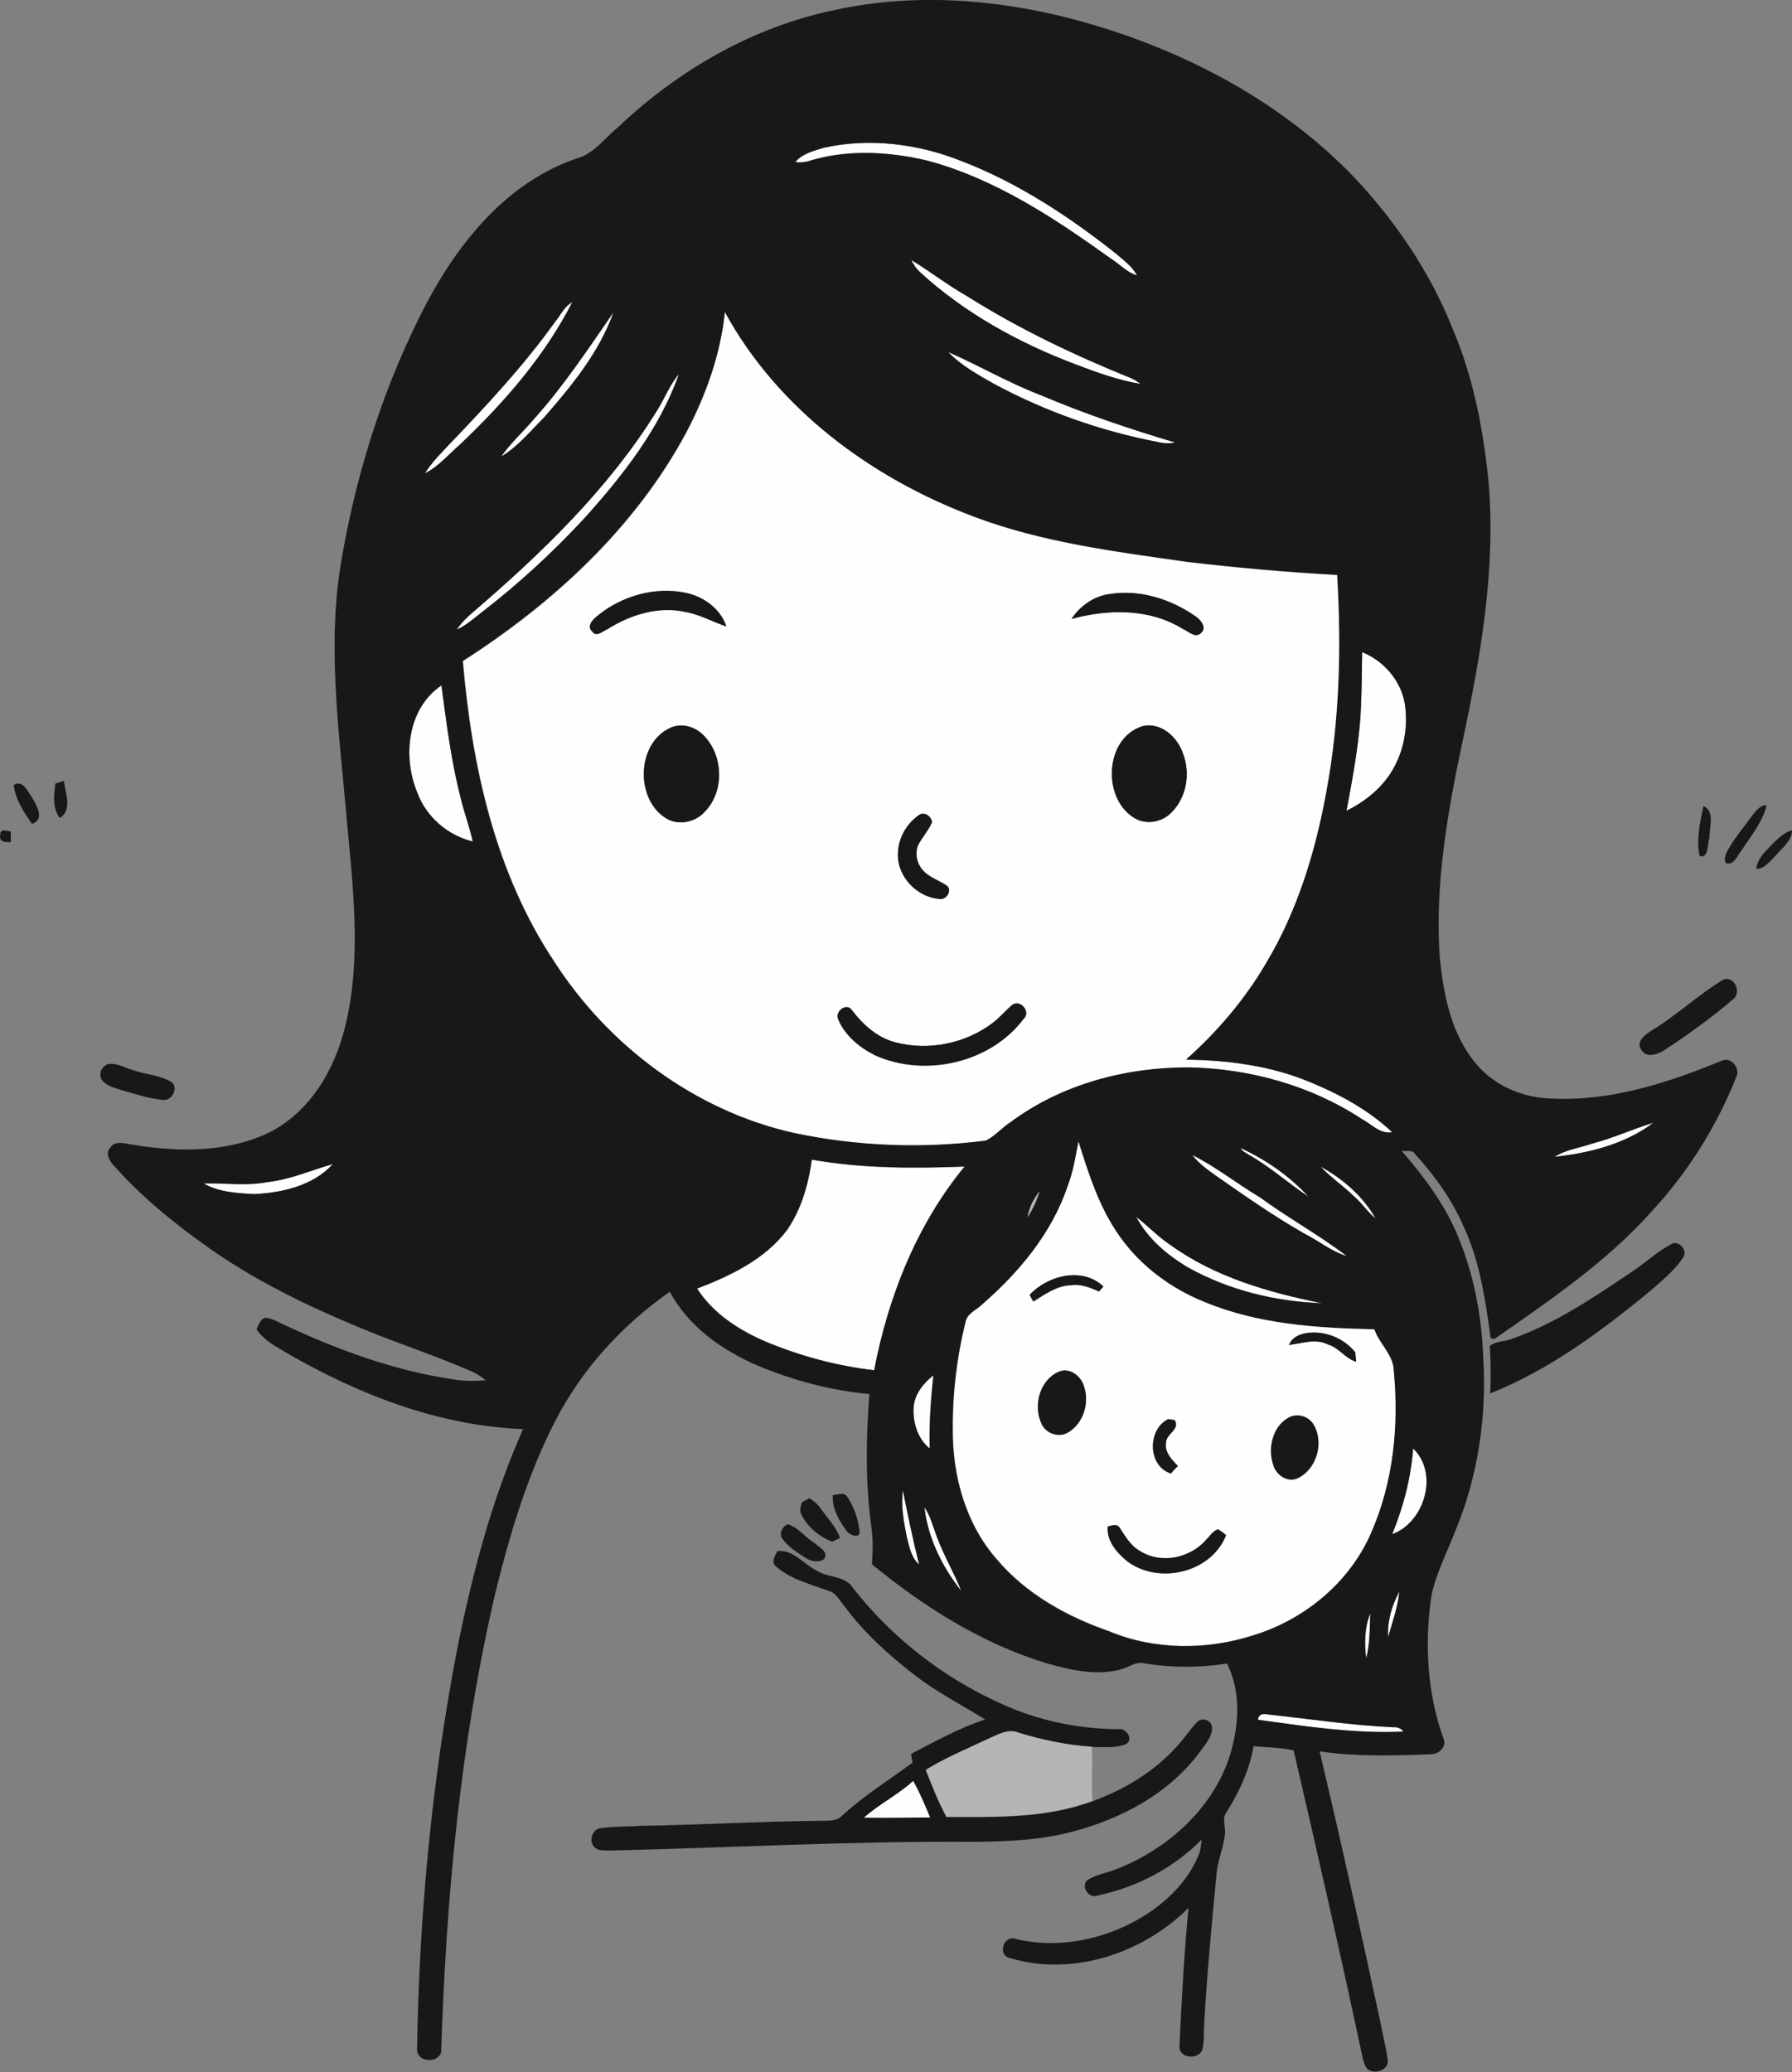
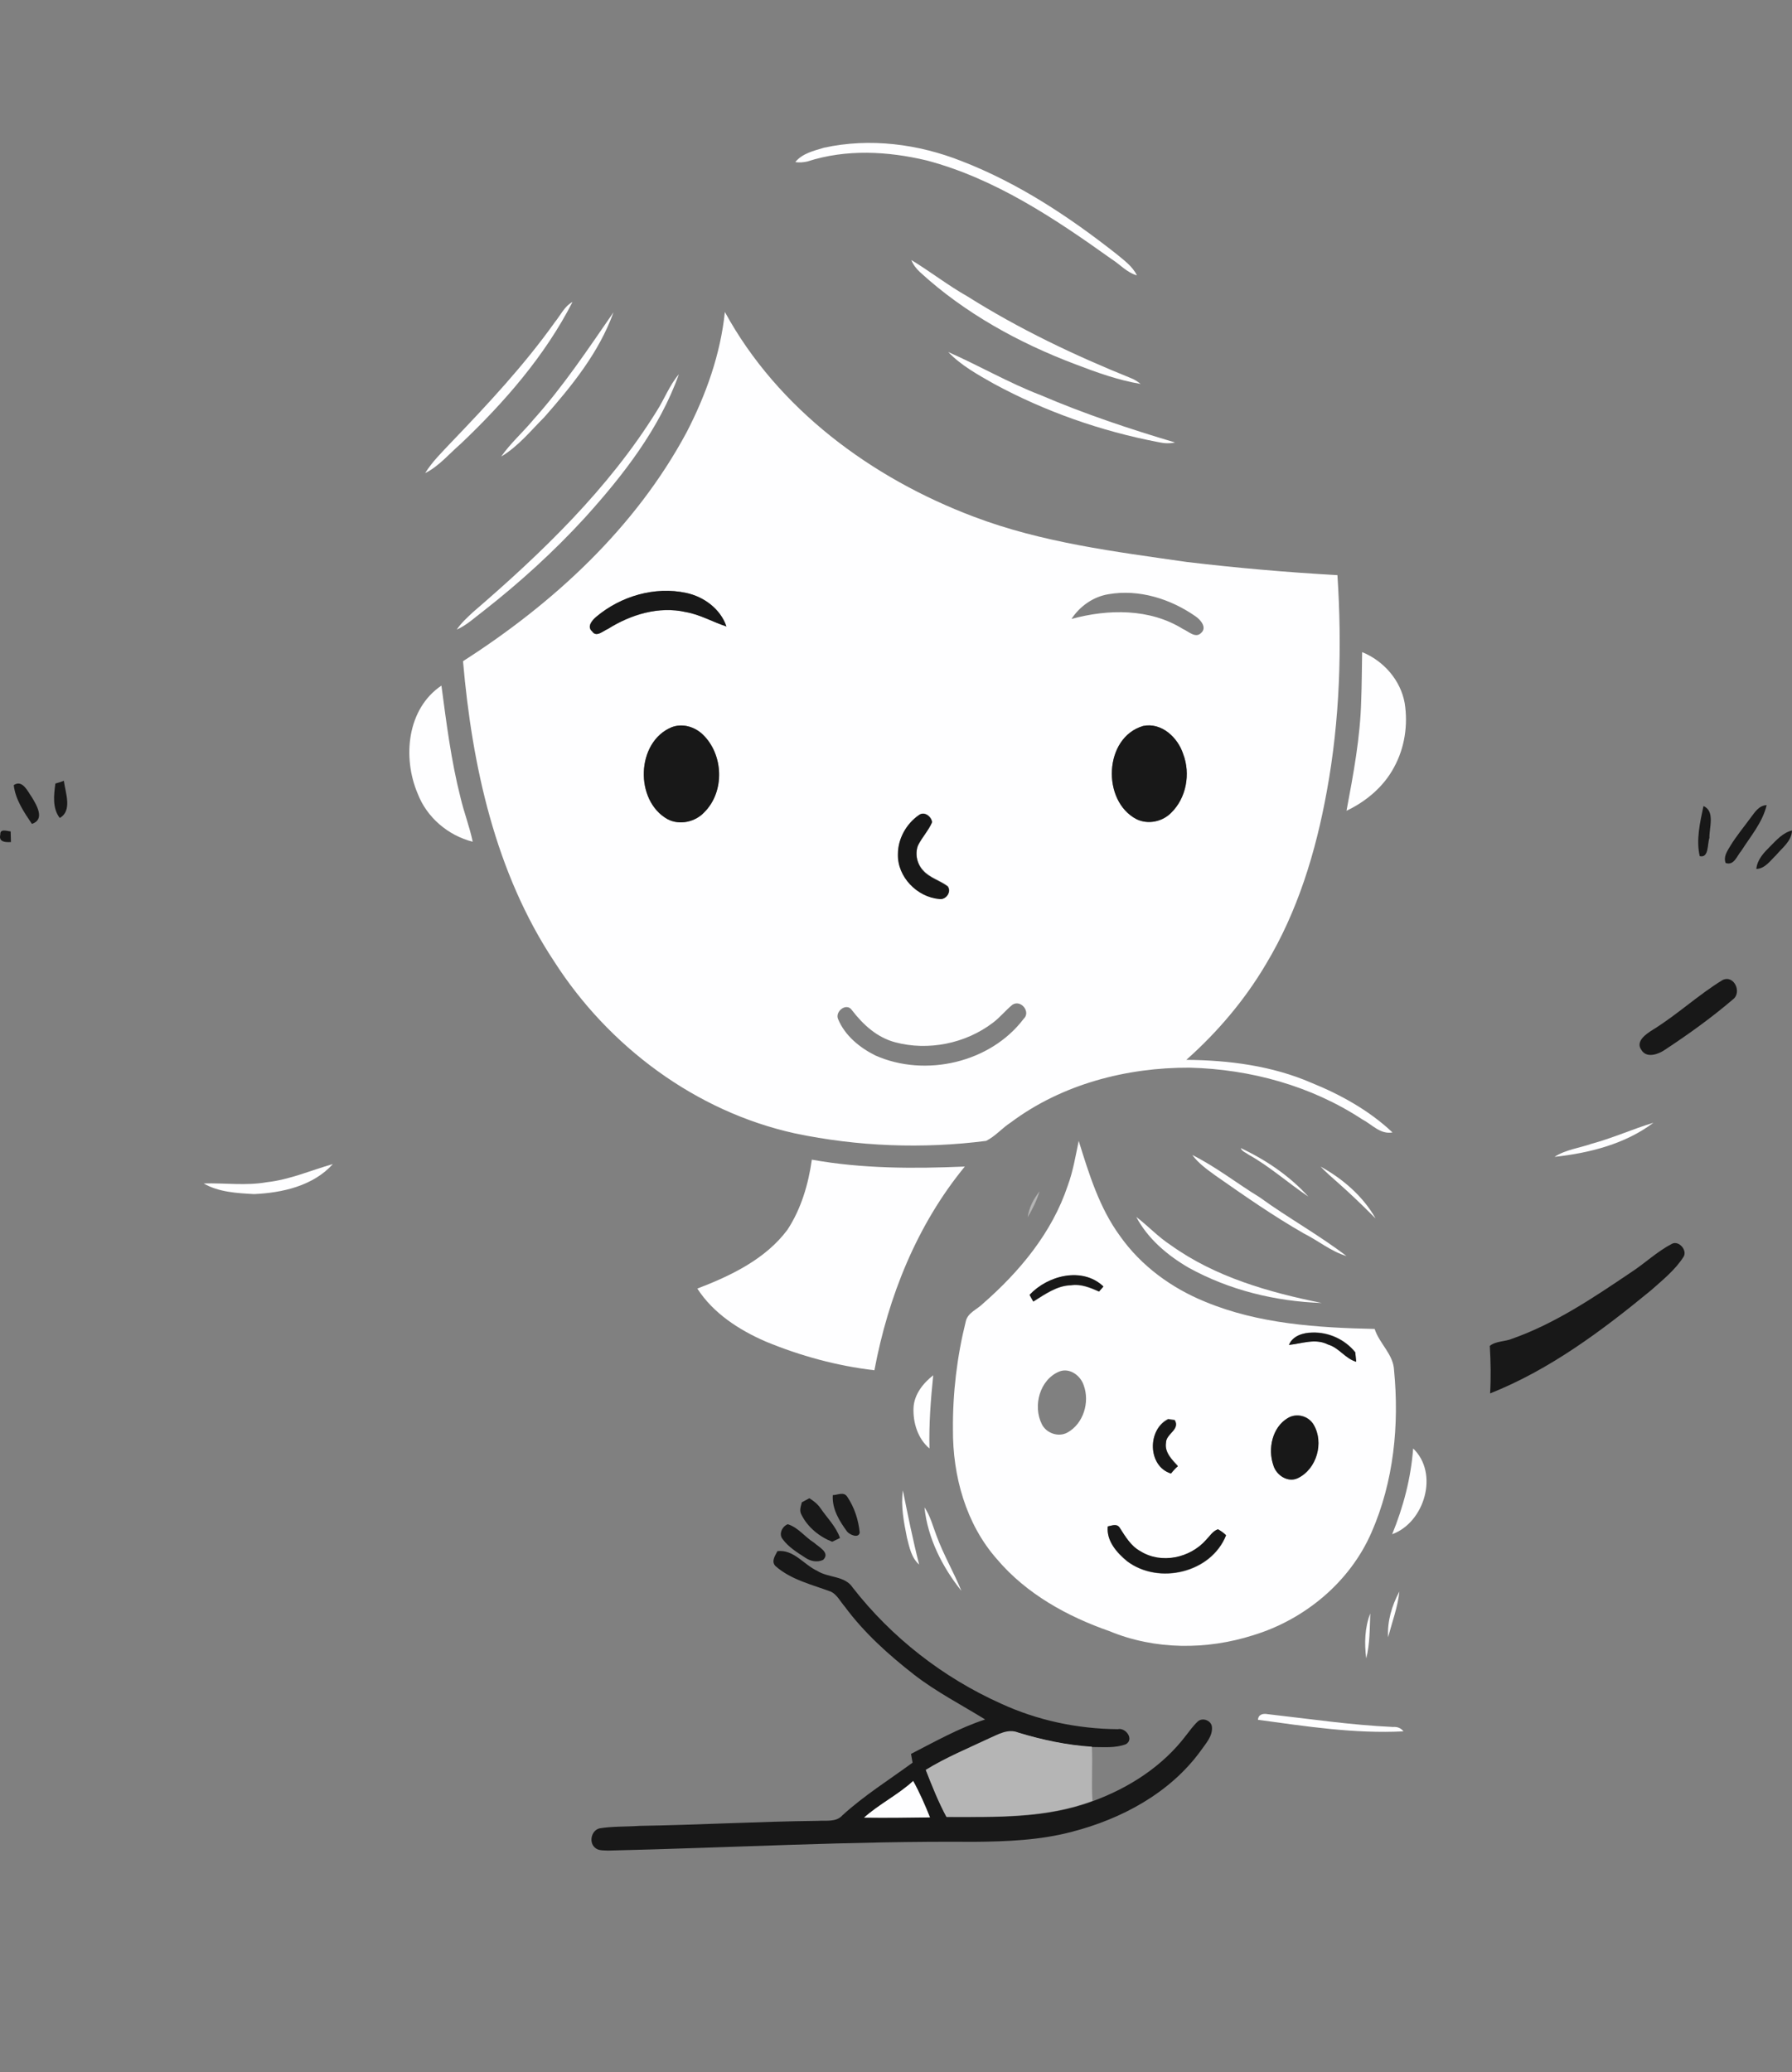
<svg xmlns="http://www.w3.org/2000/svg" version="1.1" id="Layer_1" x="0px" y="0px" viewBox="0 0 572.8 662.2" enable-background="new 0 0 572.8 662.2" xml:space="preserve">
  <rect x="0" y="0" width="572.8" height="662.2" fill="#808080" stroke="none" />
  <path fill="#FEFEFF" d="M263.4,47.2c14.7-3.2,30.1-1.2,44,4.3c18.1,7,34.4,17.8,49.5,29.7c2.4,2,5.1,3.9,6.5,6.8  c-3.2-0.9-5.4-3.5-8.1-5.2c-18.2-13-37.2-25.7-59-31.5c-12.5-3-25.9-3.7-38.2,0.3c-1.3,0.3-2.6,0.4-3.9,0.2  C256.5,49,260.1,48.2,263.4,47.2z" />
  <path fill="#FEFEFF" d="M294.1,87c-1.2-1.1-2.2-2.4-2.8-3.9c6.1,3.7,11.7,8.1,17.9,11.6c16.5,10.4,34.1,18.8,52.2,26.1  c1.1,0.4,2.2,1.1,3.2,1.9c-7.2-1.2-14.1-3.7-20.9-6.3C325.7,109.6,308.4,100.1,294.1,87z" />
  <path fill="#FEFEFF" d="M177.4,102.9c1.8-2.2,3-5,5.6-6.4c-8.8,17.2-21.8,32.1-35.7,45.3c-3.7,3.2-7,7.2-11.4,9.4  c2.2-3.6,5.3-6.6,8.2-9.7C155.8,129.3,167.5,116.8,177.4,102.9z" />
  <path fill="#FEFEFF" d="M170.6,134c9.5-10.6,17.4-22.5,25.5-34.2c-4.6,12.8-13.3,23.5-22.1,33.5c-4.4,4.4-8.4,9.4-13.8,12.6  C163.2,141.6,167.2,138.1,170.6,134z" />
  <g>
    <path fill="#FEFEFF" d="M231.7,99.7c16.9,31,46.9,53.1,79.5,65.4c21.8,8.3,45.2,11.2,68.2,14.5c16,1.9,32,3.3,48.1,4.2   c1.5,23,0.8,46.3-3.4,69.1c-3.5,19.3-9.3,38.4-19.5,55.3c-6.8,11.5-15.5,21.7-25.4,30.5c13.6,0.1,27.4,1.9,39.9,7.3   c9.4,3.8,18.6,8.9,26,15.9c-3.9,0.7-6.6-2.6-9.7-4.2c-16.3-10.7-35.7-16-55.1-16.5c-20.2-0.1-40.9,5.3-57.2,17.5   c-2.8,1.8-4.9,4.4-7.9,5.9c-20.3,2.6-41.1,1.8-61.1-2.4c-31.8-7-59.6-27.8-77-55c-18.8-28.4-26.2-62.5-29.1-95.9   c28.9-18.5,55.1-42.6,71.5-73.2C225.7,126.1,230.3,113.2,231.7,99.7z M190.6,197.1c-1.3,1.1-3.2,3.1-1.3,4.7c1.3,2,3.5-0.2,5-0.8   c7.3-4.6,16.3-7.3,24.9-5.4c4.6,0.8,8.6,3.1,13,4.6c-1.9-5.6-7.2-9.5-12.8-10.7C209.4,187.3,198.5,190.6,190.6,197.1z M342.5,197.8   c11.7-3.2,25-3.4,35.6,3.2c1.7,0.7,4,3.1,5.8,1.3c2-1.7-0.1-4.2-1.7-5.3c-8-5.6-18.1-8.8-27.9-7.1   C349.4,190.7,345.1,193.8,342.5,197.8z M214.7,232.4c-11.4,4.7-11.9,23.5-1.3,29.4c3.8,2,8.8,0.9,11.7-2.2c6.6-6.7,6.2-18.7-0.6-25   C221.9,232.2,218.1,231.1,214.7,232.4z M365.4,232c-12.6,3.7-13.3,24-2.1,29.8c3.6,1.7,8.2,0.8,11-2c4.9-4.8,6.3-12.5,3.9-18.8   C376.5,235.7,371.3,230.8,365.4,232z M293.7,260.5c-4,2.7-6.7,7.5-6.6,12.4c-0.2,7.2,6.1,13.8,13.2,14.3c2.1,0.4,4-2.2,2.7-4   c-2.5-1.9-5.8-2.7-7.9-5.1c-2-2.1-2.7-5.3-1.6-8c1.3-2.6,3.3-4.7,4.5-7.4C297.7,260.8,295.4,259.1,293.7,260.5z M323.6,321.1   c-2.2,1.8-4,4.1-6.3,5.8c-8.7,6.6-20.6,9-31.1,6.2c-5.8-1.5-10.3-5.6-13.9-10.3c-1.7-2.5-5.5,0.4-4.4,2.9   c2.2,5.3,6.9,9.1,11.9,11.6c16,7.1,36.8,2.3,47.4-11.7C329.6,323.4,326.3,319.3,323.6,321.1z" />
  </g>
  <path fill="#FEFEFF" d="M303.1,112.5c10,4.4,19.4,9.9,29.6,13.8c14,6,28.4,10.8,42.9,15.1c-1.8,0.4-3.5,0.3-5.3-0.1  c-18.4-3.5-36.3-9.8-52.7-18.7C312.5,119.7,307.2,116.8,303.1,112.5z" />
  <path fill="#FEFEFF" d="M209.9,131.4c2.5-3.9,4.1-8.3,7.1-11.8c-6.2,17.4-17.8,32.3-30.1,45.9c-9.9,10.8-20.8,20.7-32.3,29.7  c-2.8,2.1-5.4,4.6-8.6,6c1.4-2.1,3.3-3.8,5.1-5.5C173.2,176.7,194.5,156.2,209.9,131.4z" />
  <path fill="#FEFEFF" d="M435.4,208.4c6.9,2.8,12.3,9,13.6,16.3c1.1,7,0,14.3-3.4,20.5c-3.3,6.2-8.9,10.9-15.2,13.9  c2.2-11.7,4.4-23.4,4.7-35.3C435.3,218.7,435.3,213.6,435.4,208.4z" />
  <path fill="#FEFEFF" d="M133.5,253.6c-4.9-11.5-3.4-27.1,7.6-34.5c1.6,12,3.1,24,6.1,35.8c1.1,4.7,2.9,9.3,3.9,14.1  C143.2,267,136.4,261.2,133.5,253.6z" />
  <path fill="#FEFEFF" d="M508.8,365.5c6.7-1.8,13.1-4.7,19.7-6.7c-9,6.8-20.5,9.7-31.6,10.9C500.4,367.4,504.8,366.9,508.8,365.5z" />
  <g>
    <path fill="#FEFEFF" d="M341.3,378.9c1.7-4.6,2.5-9.5,3.5-14.3c3.3,10.6,6.6,21.4,13.2,30.4c6.7,9.5,16.4,16.6,27.2,21   c17.1,7.1,35.9,8.3,54.2,8.7c1.5,4.7,6,8.1,6.2,13.2c1.7,17.5-0.1,35.6-7.2,51.8c-6.9,15.9-21.4,27.9-37.9,32.9   c-14.8,4.7-31.3,4.7-45.8-1.3c-13.5-4.7-26.6-11.9-36-23c-10-11.3-14.2-26.7-14.1-41.5c-0.1-11.6,1.3-23.3,4.1-34.5   c0.6-2.8,3.6-3.8,5.5-5.7C325.9,406.4,336.3,393.9,341.3,378.9z M329.1,413.8c0.3,0.5,0.9,1.6,1.2,2.2c3.7-2.3,7.5-5.1,12-5.2   c3.2-0.5,6.2,0.8,9,2c0.3-0.4,1-1.2,1.4-1.6C345.9,404.8,334.9,407.6,329.1,413.8z M412,429.8c4.1-0.4,8.5-2.2,12.5-0.2   c3.5,1,5.5,4.5,9,5.5c-0.1-0.7-0.2-2.2-0.3-3c-3.3-4.1-8.5-6.5-13.8-6.3C416.5,425.9,413.2,426.9,412,429.8z M338.6,438.3   c-6.3,2.6-8.5,11-5.6,16.8c1.4,2.9,5.3,4.3,8.2,2.7c5.1-2.8,7.2-9.7,5.2-15.1C345.4,439.6,341.9,437,338.6,438.3z M411.6,453.2   c-4.9,3-6.4,9.8-4.6,15c0.9,3.2,4.6,5.7,7.8,4.2c6.1-2.9,8.4-11.3,5.1-17.1C418.3,452.4,414.4,451.4,411.6,453.2z M374.3,470.9   c0.7-0.8,1.4-1.6,2.2-2.5c-1.9-2-4.3-4.4-3.8-7.5c0-2.8,4.6-4.2,2.8-7.2c-0.5-0.1-1.6-0.2-2.1-0.3   C366.7,456.8,366.8,468.5,374.3,470.9z M354.1,487.8c-0.5,4.6,2.9,8.5,6.2,11.2c10.1,7.6,26.9,3.7,31.6-8.3   c-0.8-0.8-1.7-1.4-2.6-1.9c-1.7,0.6-2.6,2.2-3.8,3.4c-5.1,5.8-14.4,7.8-21,3.6c-3-1.7-4.8-4.7-6.6-7.5   C357,486.7,355.3,487.6,354.1,487.8z" />
  </g>
  <path fill="#FEFEFF" d="M399.1,369c-0.9-0.7-2.1-1-2.5-2.1c8.1,3.8,15.6,8.9,21.6,15.5C411.8,378.1,405.9,372.8,399.1,369z" />
  <path fill="#FEFEFF" d="M381.1,369.1c7.6,3.8,14.3,9.1,21.5,13.5c9.1,6.6,18.9,12,27.8,18.8c-5-1.5-9-4.9-13.6-7.2  c-9.8-5.6-19.1-12.1-28.4-18.6C385.8,373.7,383.1,371.8,381.1,369.1z" />
  <path fill="#FEFEFF" d="M259.5,370.6c16.1,2.9,32.6,2.9,48.9,2.2c-15.3,18.6-24.5,41.6-28.9,65.1c-12-1.4-23.7-4.6-34.8-9.2  c-8.5-3.7-16.7-9-21.8-16.9c10.7-4.1,21.8-9.4,28.8-18.8C256.1,386.3,258.4,378.4,259.5,370.6z" />
  <path fill="#FEFEFF" d="M85.3,377.8c7.3-0.8,14.1-3.8,21.1-5.8c-6.3,7-16.2,9.2-25.2,9.6c-5.4-0.3-11.3-0.6-16.1-3.4  C71.9,378,78.6,379,85.3,377.8z" />
-   <path fill="#FEFEFF" d="M422.1,372.8c7.1,3.9,13.6,9.5,17.6,16.6c-2.6-2-4.4-4.9-6.9-7.1C429.4,379,425.4,376.3,422.1,372.8z" />
+   <path fill="#FEFEFF" d="M422.1,372.8c7.1,3.9,13.6,9.5,17.6,16.6C429.4,379,425.4,376.3,422.1,372.8z" />
  <path fill="#FEFEFF" d="M363.2,388.9c3.8,2.9,7,6.4,11,9c14.2,10.2,31.4,15.1,48.3,18.5c-14.8-0.5-29.6-4.1-42.6-11.3  C373.2,401.2,366.9,395.9,363.2,388.9z" />
  <path fill="#FEFEFF" d="M292,449.9c0.2-4.3,3.1-7.9,6.3-10.4c-0.8,7.8-1.4,15.6-1.2,23.4C293.4,459.8,291.8,454.7,292,449.9z" />
  <path fill="#FEFEFF" d="M451.7,462.9c8.3,7.9,3.7,23.6-6.7,27.4C448.6,481.5,451,472.3,451.7,462.9z" />
  <path fill="#FEFEFF" d="M288.6,476.3c1.6,7.9,3.2,15.9,5.2,23.7c-2.5-2.2-3.1-5.5-3.9-8.6C288.9,486.4,287.9,481.3,288.6,476.3z" />
  <path fill="#FEFEFF" d="M295.5,481.7c1.9,2.8,2.7,6.1,3.9,9.2c2.2,6,5.5,11.6,7.9,17.5C301.2,500.8,296.5,491.5,295.5,481.7z" />
  <path fill="#FEFEFF" d="M443.7,523.2c-0.3-5.1,1.2-10.1,3.6-14.6C446.8,513.5,445,518.3,443.7,523.2z" />
  <path fill="#FEFEFF" d="M436.7,530c-0.6-4.8-0.5-9.8,1.3-14.4C437.8,520.4,437.9,525.3,436.7,530z" />
  <path fill="#FEFEFF" d="M402.1,549.6c0.1-1.7,1.6-2.1,3.1-1.8c13.4,1.5,26.7,3.5,40.1,4.1c1.3-0.1,2.5,0.3,3.3,1.4  C433,554.1,417.5,551.7,402.1,549.6z" />
  <path fill="#FEFEFF" d="M276.1,580.9c4.9-4.4,10.9-7.3,15.8-11.8c2.1,3.8,3.8,7.7,5.4,11.7C290.2,581,283.1,581,276.1,580.9z" />
  <g>
    <g>
-       <path fill="#181818" d="M267.3,3.1c25.1-5.4,51.3-3.4,76,3.1c33.3,8.9,65.3,25.3,89.4,50.3c13.3,14.1,24.4,30.4,31.6,48.5    c6.6,15.4,9.8,32.1,11.5,48.8c2.4,28-2.5,55.9-8.3,83.1c-4.8,22.6-8.9,45.8-7.3,69c1.2,11.9,3.6,24.4,11.4,33.8    c6,7.4,15.5,11.3,24.9,11.4c18.6,0.8,36.8-5.1,53.8-12.1c3.1-1.5,6.2,2.6,4.6,5.4c-6.3,15.8-15.5,30.4-27.1,42.9    c-14.4,16.1-32.5,28.3-50.1,40.6c-0.3-0.1-0.9-0.1-1.2-0.2c-1.7-12.1-3.4-24.4-8.6-35.6c-3.7-8.6-9.3-16.4-15.6-23.3    c-0.9-1.5-2.8-0.8-4.3-1c7.2,8.2,13.8,17.1,18,27.2c5.1,12.3,7.6,25.4,8.1,38.7c1.2,19-1.7,38.4-9.1,56    c-2.6,6.8-6.1,13.3-7.5,20.5c-2.2,15.2-1.3,30.9,3.9,45.4c1.2,2.6-1.6,5.2-4.2,5c-11.8,0.5-23.7,0.8-35.4-0.9    c6.8,28.5,13.1,57.2,19.3,85.9c0.8,4.4,2,8.7,2.5,13.1c0.1,2.5-3.2,3.9-5.4,3.1c-1.8-0.4-2.1-2.6-2.6-4    c-7-32.9-14.5-65.7-22.1-98.4c-4.2-1-8.5-0.9-12.8-1.4c-1.3,7.5-4.5,14.5-8.5,20.9c-1.9,2.3-0.2,5.1-0.7,7.8    c-0.6,4.3-2.4,8.3-2.7,12.7c-1.5,15.8-3,31.6-3.9,47.5c-0.2,2.7,0.1,5.5-0.6,8.2c-1.3,3.3-7.5,2.7-7.3-1.2    c0.7-14.7,1.5-29.5,2.9-44.2c-14.5,14.5-36.9,22-56.9,16.1c-4.4-0.8-2.3-7.8,1.9-6.1c13.6,3.2,28.2,0.1,40.1-7    c7.7-4.7,14.6-11.3,18.1-19.8c0.7-1.6,0.8-3.4,1-5c-8.9,9-20.7,15.2-33,17.8c-2.8,1.2-5.5-2.2-3.8-4.6c2.6-2,6.1-2.4,9.1-3.6    c16-6.1,30.3-18.5,36.2-34.9c3.4-9.9,4.4-21.4-0.4-31c-8.7,1.4-17.6,1.4-26.3,0c-2.6-0.8-4.9,1.1-7.3,1.8    c-8,2.3-16.4,0.3-24.2-1.9c-20.6-6.3-39.1-18-55.7-31.6c0.3-4,0.4-8.1-0.2-12.1c-1.9-14-1.7-28.2-0.6-42.3    c-12.2-1.1-24.2-4.3-35.5-9c-11.5-4.9-22.3-12.5-28.3-23.7c-15.1,10.6-27.9,24.5-36.4,40.9c-9.1,17.5-14.7,36.5-19.4,55.5    c-11.2,48.1-15.7,97.5-17.3,146.8c-1.4,3.5-7.6,3-7.7-1c0.7-42.9,4.7-85.7,12.8-127.8c4.8-24.1,11.1-48,21.1-70.5    c-26.8-1-52.5-11-75.5-24.3c-3.5-2.1-7.4-4.1-9.7-7.6c0.7-1.4,1.2-3.4,3-3.7c1.3,0.2,2.6,0.7,3.8,1.3c17.8,8.5,36.5,15.5,56,18.4    c3.5,0.6,7,0.6,10.5,0.3c-1.4-1.1-2.9-2.1-4.5-2.8c-10.2-4.5-20.7-8-31.1-12.1c-18.1-7.3-36-15.6-52.1-26.8    c-11.2-7.9-22-16.5-31.1-26.8c-1.5-1.5-3-4.1-1.2-5.9c1.6-2.4,4.7-1.2,7-0.9c14.4,2.4,29.9,2.6,43.4-3.7    c13.2-6.5,21.2-20,24.6-33.9c5.5-22.3,2.4-45.4,0.4-67.9c-2.4-27.3-6.3-55-1.4-82.2c4.9-28.2,13.8-55.9,27.1-81.3    c10.5-19.8,26-38.7,47.8-46.1c5.6-1.5,8.9-6.4,13.2-9.9C217.1,22.1,241.1,8.4,267.3,3.1z M263.4,47.2c-3.3,1-6.9,1.9-9.2,4.6    c1.3,0.2,2.6,0.1,3.9-0.2c12.3-3.9,25.8-3.2,38.2-0.3c21.8,5.8,40.9,18.5,59,31.5c2.7,1.7,5,4.3,8.1,5.2c-1.5-2.9-4.2-4.7-6.5-6.8    c-15.1-12-31.5-22.8-49.5-29.7C293.5,45.9,278,44,263.4,47.2z M294.1,87c14.3,13.1,31.6,22.6,49.6,29.4c6.8,2.6,13.7,5.1,20.9,6.3    c-1-0.7-2-1.4-3.2-1.9c-18-7.3-35.7-15.7-52.2-26.1c-6.2-3.5-11.8-7.9-17.9-11.6C292,84.5,292.9,85.9,294.1,87z M177.4,102.9    c-10,13.9-21.6,26.4-33.4,38.7c-2.9,3.1-6,6.1-8.2,9.7c4.5-2.3,7.7-6.2,11.4-9.4c14-13.3,26.9-28.1,35.7-45.3    C180.4,97.9,179.2,100.7,177.4,102.9z M170.6,134c-3.4,4-7.4,7.6-10.4,11.9c5.4-3.2,9.4-8.2,13.8-12.6    c8.8-10.1,17.6-20.8,22.1-33.5C188,111.5,180.1,123.5,170.6,134z M231.7,99.7c-1.4,13.5-6,26.4-12.3,38.3    c-16.3,30.5-42.6,54.7-71.5,73.2c2.8,33.5,10.3,67.6,29.1,95.9c17.5,27.2,45.3,48,77,55c20,4.2,40.8,5,61.1,2.4    c3-1.5,5.1-4.1,7.9-5.9c16.4-12.2,37-17.6,57.2-17.5c19.4,0.4,38.8,5.8,55.1,16.5c3.1,1.6,5.8,4.9,9.7,4.2c-7.5-7-16.6-12-26-15.9    c-12.6-5.3-26.4-7.1-39.9-7.3c9.9-8.8,18.7-19.1,25.4-30.5c10.2-16.9,16-36,19.5-55.3c4.2-22.7,4.8-46,3.4-69.1    c-16.1-0.9-32.1-2.3-48.1-4.2c-23-3.3-46.3-6.2-68.2-14.5C278.6,152.8,248.6,130.7,231.7,99.7z M303.1,112.5    c4.1,4.3,9.4,7.2,14.5,10.1c16.5,8.9,34.4,15.2,52.7,18.7c1.7,0.4,3.5,0.5,5.3,0.1c-14.5-4.3-28.9-9.2-42.9-15.1    C322.5,122.4,313.1,116.9,303.1,112.5z M209.9,131.4c-15.4,24.8-36.7,45.4-58.8,64.3c-1.9,1.6-3.7,3.4-5.1,5.5    c3.2-1.4,5.8-3.9,8.6-6c11.6-9,22.4-19,32.3-29.7c12.2-13.6,23.9-28.4,30.1-45.9C214,123,212.4,127.5,209.9,131.4z M435.4,208.4    c-0.1,5.1-0.1,10.3-0.3,15.4c-0.3,11.9-2.5,23.6-4.7,35.3c6.2-3.1,11.9-7.7,15.2-13.9c3.4-6.2,4.5-13.5,3.4-20.5    C447.7,217.4,442.3,211.2,435.4,208.4z M133.5,253.6c2.9,7.6,9.7,13.4,17.6,15.3c-1-4.8-2.8-9.3-3.9-14.1    c-3-11.7-4.5-23.8-6.1-35.8C130.1,226.5,128.6,242.1,133.5,253.6z M508.8,365.5c-4,1.4-8.3,1.9-11.9,4.2    c11.1-1.2,22.6-4.1,31.6-10.9C521.9,360.8,515.5,363.8,508.8,365.5z M341.3,378.9c-5,15-15.4,27.5-27.2,37.8    c-1.8,1.9-4.9,2.9-5.5,5.7c-2.8,11.3-4.2,22.9-4.1,34.5c-0.1,14.9,4.2,30.2,14.1,41.5c9.4,11.1,22.4,18.3,36,23    c14.4,6,31,6,45.8,1.3c16.5-5,31-16.9,37.9-32.9c7.1-16.2,8.9-34.3,7.2-51.8c-0.1-5.1-4.6-8.5-6.2-13.2    c-18.3-0.4-37.1-1.6-54.2-8.7c-10.8-4.3-20.5-11.5-27.2-21c-6.5-9.1-9.9-19.9-13.2-30.4C343.8,369.4,343.1,374.3,341.3,378.9z     M399.1,369c6.8,3.8,12.6,9.1,19.1,13.4c-6-6.6-13.6-11.8-21.6-15.5C397,368,398.2,368.3,399.1,369z M381.1,369.1    c2,2.6,4.7,4.6,7.4,6.5c9.3,6.5,18.6,13,28.4,18.6c4.6,2.3,8.6,5.7,13.6,7.2c-8.9-6.8-18.8-12.2-27.8-18.8    C395.4,378.3,388.7,372.9,381.1,369.1z M259.5,370.6c-1.1,7.9-3.3,15.8-7.9,22.4c-7,9.4-18.1,14.7-28.8,18.8    c5,7.9,13.3,13.3,21.8,16.9c11.1,4.7,22.9,7.8,34.8,9.2c4.5-23.5,13.6-46.5,28.9-65.1C292,373.4,275.6,373.4,259.5,370.6z     M85.3,377.8c-6.7,1.3-13.5,0.2-20.2,0.4c4.8,2.8,10.7,3.1,16.1,3.4c9-0.4,18.9-2.7,25.2-9.6C99.4,374,92.7,377,85.3,377.8z     M422.1,372.8c3.3,3.5,7.3,6.2,10.7,9.5c2.5,2.1,4.3,5,6.9,7.1C435.7,382.3,429.2,376.7,422.1,372.8z M328.5,389    c1.6-2.6,3-5.4,3.8-8.3C330.4,383.1,328.9,385.9,328.5,389z M363.2,388.9c3.7,7,10,12.3,16.8,16.3c13,7.2,27.8,10.8,42.6,11.3    c-16.9-3.4-34.1-8.3-48.3-18.5C370.2,395.3,367,391.8,363.2,388.9z M292,449.9c-0.2,4.8,1.3,9.9,5.2,13    c-0.2-7.8,0.3-15.6,1.2-23.4C295.1,442.1,292.3,445.6,292,449.9z M451.7,462.9c-0.7,9.4-3.1,18.6-6.7,27.4    C455.4,486.5,460,470.8,451.7,462.9z M288.6,476.3c-0.7,5.1,0.3,10.1,1.3,15.1c0.8,3.1,1.4,6.4,3.9,8.6    C291.8,492.1,290.2,484.2,288.6,476.3z M295.5,481.7c1.1,9.8,5.7,19.1,11.8,26.8c-2.4-6-5.7-11.5-7.9-17.5    C298.2,487.8,297.4,484.4,295.5,481.7z M443.7,523.2c1.4-4.8,3.1-9.6,3.6-14.6C444.9,513,443.4,518.1,443.7,523.2z M436.7,530    c1.2-4.7,1.1-9.6,1.3-14.4C436.1,520.2,436.1,525.2,436.7,530z M402.1,549.6c15.4,2.1,30.9,4.5,46.5,3.8c-0.8-1.1-2-1.5-3.3-1.4    c-13.4-0.6-26.8-2.7-40.1-4.1C403.7,547.5,402.2,547.9,402.1,549.6z" />
-     </g>
+       </g>
    <path fill="#181818" d="M190.6,197.1c7.8-6.6,18.7-9.8,28.8-7.6c5.6,1.2,10.9,5.1,12.8,10.7c-4.4-1.4-8.4-3.8-13-4.6   c-8.6-2-17.6,0.8-24.9,5.4c-1.5,0.6-3.7,2.8-5,0.8C187.5,200.3,189.3,198.2,190.6,197.1z" />
-     <path fill="#181818" d="M342.5,197.8c2.7-4.1,7-7.2,11.8-7.9c9.8-1.7,19.9,1.5,27.9,7.1c1.6,1.1,3.7,3.6,1.7,5.3   c-1.8,1.8-4-0.5-5.8-1.3C367.5,194.4,354.2,194.6,342.5,197.8z" />
    <path fill="#181818" d="M214.7,232.4c3.4-1.3,7.2-0.2,9.8,2.2c6.8,6.4,7.3,18.4,0.6,25c-2.9,3.1-7.9,4.2-11.7,2.2   C202.8,255.9,203.3,237.1,214.7,232.4z" />
    <path fill="#181818" d="M365.4,232c5.9-1.2,11.1,3.7,12.8,9c2.4,6.3,1,14.1-3.9,18.8c-2.8,2.8-7.3,3.8-11,2   C352.1,256,352.8,235.7,365.4,232z" />
    <path fill="#181818" d="M17.7,250.4c0.7-0.2,2.1-0.6,2.7-0.9c0.5,3.8,2.8,9.6-1.3,11.9C16.7,258.3,17.2,254.1,17.7,250.4z" />
    <path fill="#181818" d="M4.4,250.9c2.8-1.9,4.5,2.1,5.8,3.9c1.5,2.5,4.3,7.1,0,8.5C7.7,259.6,4.9,255.5,4.4,250.9z" />
    <path fill="#181818" d="M544.5,257.6c3.8,1.6,1.8,7,1.9,10.2c-0.7,1.9-0.1,6.5-3.1,5.8C542.1,268.4,543.4,262.8,544.5,257.6z" />
    <path fill="#181818" d="M559.6,261.3c1.3-1.7,2.6-3.9,5.1-4c-1.3,5.5-5.1,9.9-8.1,14.6c-1.4,1.6-2.3,4.8-5,3.9   c-0.8-2,0.5-3.8,1.5-5.5C555,267.2,557.4,264.3,559.6,261.3z" />
    <path fill="#181818" d="M293.7,260.5c1.7-1.3,4,0.4,4.2,2.3c-1.1,2.6-3.2,4.8-4.5,7.4c-1,2.7-0.3,5.9,1.6,8   c2.1,2.4,5.4,3.2,7.9,5.1c1.3,1.8-0.6,4.4-2.7,4c-7.1-0.6-13.4-7.1-13.2-14.3C287,268,289.8,263.2,293.7,260.5z" />
    <path fill="#181818" d="M0.1,266.7c-0.1-2,2.1-1.1,3.3-1c0,0.8,0.1,2.5,0.1,3.4C1.7,269.2-0.5,269.1,0.1,266.7z" />
    <path fill="#181818" d="M565.9,270.4c2-2,4-4.3,6.9-5c-0.1,3.4-3.1,5.5-5.1,7.9c-1.8,1.7-3.5,4.3-6.3,4.4   C561.7,274.6,563.9,272.4,565.9,270.4z" />
    <path fill="#181818" d="M550.6,313.2c3.7-1.8,6.3,4,3.3,6.2c-6.9,5.9-14.3,11.2-21.9,16.2c-2.1,1.4-5.7,2.6-7.3,0   c-2.1-2.8,1.5-5.2,3.6-6.5C536.2,324.2,542.9,317.9,550.6,313.2z" />
-     <path fill="#181818" d="M323.6,321.1c2.6-1.8,6,2.3,3.6,4.5c-10.6,14.1-31.4,18.8-47.4,11.7c-5-2.5-9.7-6.3-11.9-11.6   c-1.1-2.5,2.7-5.4,4.4-2.9c3.5,4.6,8.1,8.8,13.9,10.3c10.6,2.8,22.4,0.4,31.1-6.2C319.6,325.2,321.4,322.9,323.6,321.1z" />
-     <path fill="#181818" d="M34.4,340.1c2.7-0.6,5.3,1.1,7.9,1.8c4,1.5,8.4,1.6,12.2,3.7c2.8,1.6,0.7,6.2-2.3,5.9   c-4.3-0.3-8.5-1.8-12.6-2.9c-2.5-0.9-5.6-1.3-7.2-3.7C31.5,343,32.5,340.9,34.4,340.1z" />
    <path fill="#181818" d="M521.2,406.7c4.5-2.9,8.4-6.7,13.2-9.2c2.2-1.2,5.1,2.1,3.7,4.2c-2.7,4.2-6.6,7.3-10.3,10.6   c-15.8,13-32.4,25.4-51.5,33c0.3-5.1,0.2-10.1-0.1-15.2c2-1.6,4.9-1.3,7.2-2.3C497,423,509.2,414.8,521.2,406.7z" />
    <path fill="#181818" d="M329.1,413.8c5.8-6.2,16.8-9.1,23.6-2.7c-0.3,0.4-1,1.2-1.4,1.6c-2.9-1.3-5.8-2.5-9-2   c-4.5,0.1-8.3,2.9-12,5.2C330,415.5,329.4,414.4,329.1,413.8z" />
    <path fill="#181818" d="M412,429.8c1.2-2.9,4.5-3.9,7.4-3.9c5.3-0.2,10.5,2.2,13.8,6.3c0.1,0.8,0.2,2.2,0.3,3c-3.5-1-5.5-4.5-9-5.5   C420.4,427.6,416.1,429.4,412,429.8z" />
-     <path fill="#181818" d="M338.6,438.3c3.3-1.3,6.8,1.4,7.8,4.5c2,5.4-0.1,12.3-5.2,15.1c-2.9,1.6-6.8,0.2-8.2-2.7   C330.1,449.3,332.3,440.9,338.6,438.3z" />
    <path fill="#181818" d="M411.6,453.2c2.8-1.7,6.6-0.7,8.3,2.1c3.4,5.7,1,14.2-5.1,17.1c-3.2,1.5-6.9-1-7.8-4.2   C405.2,462.9,406.7,456.1,411.6,453.2z" />
    <path fill="#181818" d="M374.3,470.9c-7.5-2.3-7.6-14.1-0.9-17.3c0.5,0.1,1.6,0.2,2.1,0.3c1.8,3-2.8,4.3-2.8,7.2   c-0.5,3.1,1.9,5.4,3.8,7.5C375.7,469.2,375,470,374.3,470.9z" />
    <path fill="#181818" d="M266.2,477.8c1.5,0,3.5-1.2,4.6,0.5c2.3,3.4,3.6,7.4,4,11.5c-0.4,1.9-3.1,0.7-4-0.3   C268.3,486.1,265.9,482.2,266.2,477.8z" />
    <path fill="#181818" d="M256.3,480.1c0.6-0.3,1.8-1,2.4-1.3c1.3,0.8,2.6,1.8,3.5,3.1c2.2,3.2,5,5.9,6.3,9.6   c-0.6,0.3-1.9,0.9-2.5,1.2c-4.1-1.6-7.8-4.6-9.8-8.6C255.4,482.7,256,481.4,256.3,480.1z" />
    <path fill="#181818" d="M251.8,487.1c3.3,1,5.5,4.1,8.4,5.9c1.5,1.4,5.3,3.2,2.9,5.5c-1.9,0.9-4.1,0.4-5.7-0.7   c-2.6-1.7-5.4-3.4-7.2-5.9C248.8,490.3,250,487.8,251.8,487.1z" />
    <path fill="#181818" d="M354.1,487.8c1.2-0.2,2.9-1,3.8,0.4c1.8,2.8,3.6,5.9,6.6,7.5c6.7,4.2,15.9,2.2,21-3.6   c1.2-1.2,2.1-2.8,3.8-3.4c0.9,0.5,1.8,1.1,2.6,1.9c-4.8,12-21.5,15.9-31.6,8.3C357,496.2,353.6,492.4,354.1,487.8z" />
    <g>
      <path fill="#181818" d="M248.5,495.7c5.2-0.6,8.4,4.3,12.7,6.3c3.6,2.3,8.9,1.5,11.4,5.4c12.4,15.9,28.8,28.7,47.3,37    c11.7,5.4,24.5,8.1,37.4,8.2c2.5-0.6,5.3,3.2,2.6,4.8c-3.4,1.3-7.2,0.9-10.7,0.9c-8-0.5-15.9-2.2-23.5-4.5    c-3.3-1.3-6.5,0.7-9.5,1.9c-6.8,3.2-13.8,6.1-20.2,10c2,5.1,4.1,10.2,6.6,15c15.7,0,31.8,0.5,46.7-5.1c11.5-4.2,22.3-11.1,29.8-21    c1.2-1.5,2.3-3.1,3.7-4.4c1.5-1.5,4.5-0.4,4.6,1.8c0.2,2.9-2,5.2-3.6,7.5c-9.8,13.5-25.3,21.8-41.2,25.9    c-10.2,2.7-20.8,3.1-31.2,3.2c-39-0.3-78,1.9-117,2.8c-1.5-0.1-3.2,0.1-4.3-1c-1.9-1.7-1.1-5.4,1.5-6.1c4.2-0.7,8.6-0.5,12.8-0.8    c19-0.3,38-1.4,57-1.6c2.7-0.2,5.9,0.5,7.9-1.8c6.9-6.3,14.9-11.3,22.4-16.8c-0.1-0.7-0.4-2.1-0.5-2.8c7.8-4,15.4-8.3,23.7-11    c-7.6-4.7-15.6-8.8-22.7-14.3c-8.2-6.4-16-13.4-22.2-21.8c-1.4-1.6-2.4-3.7-4.3-4.7c-6.1-2.3-12.8-3.8-17.8-8.2    C246.4,499,247.8,497.1,248.5,495.7z M276.1,580.9c7.1,0.1,14.1,0,21.2-0.1c-1.6-4-3.3-7.9-5.4-11.7    C287,573.6,281,576.5,276.1,580.9z" />
    </g>
  </g>
  <g>
    <path fill="#B5B5B5" d="M328.5,389c0.4-3.1,1.9-5.9,3.8-8.3C331.4,383.6,330.1,386.3,328.5,389z" />
    <path fill="#B5B5B5" d="M316,555.6c3-1.3,6.2-3.3,9.5-1.9c7.6,2.3,15.5,4,23.5,4.5c0.3,5.8-0.2,11.5,0.2,17.3   c-14.9,5.6-31.1,5.1-46.7,5.1c-2.6-4.8-4.6-9.9-6.6-15C302.2,561.7,309.2,558.8,316,555.6z" />
  </g>
</svg>